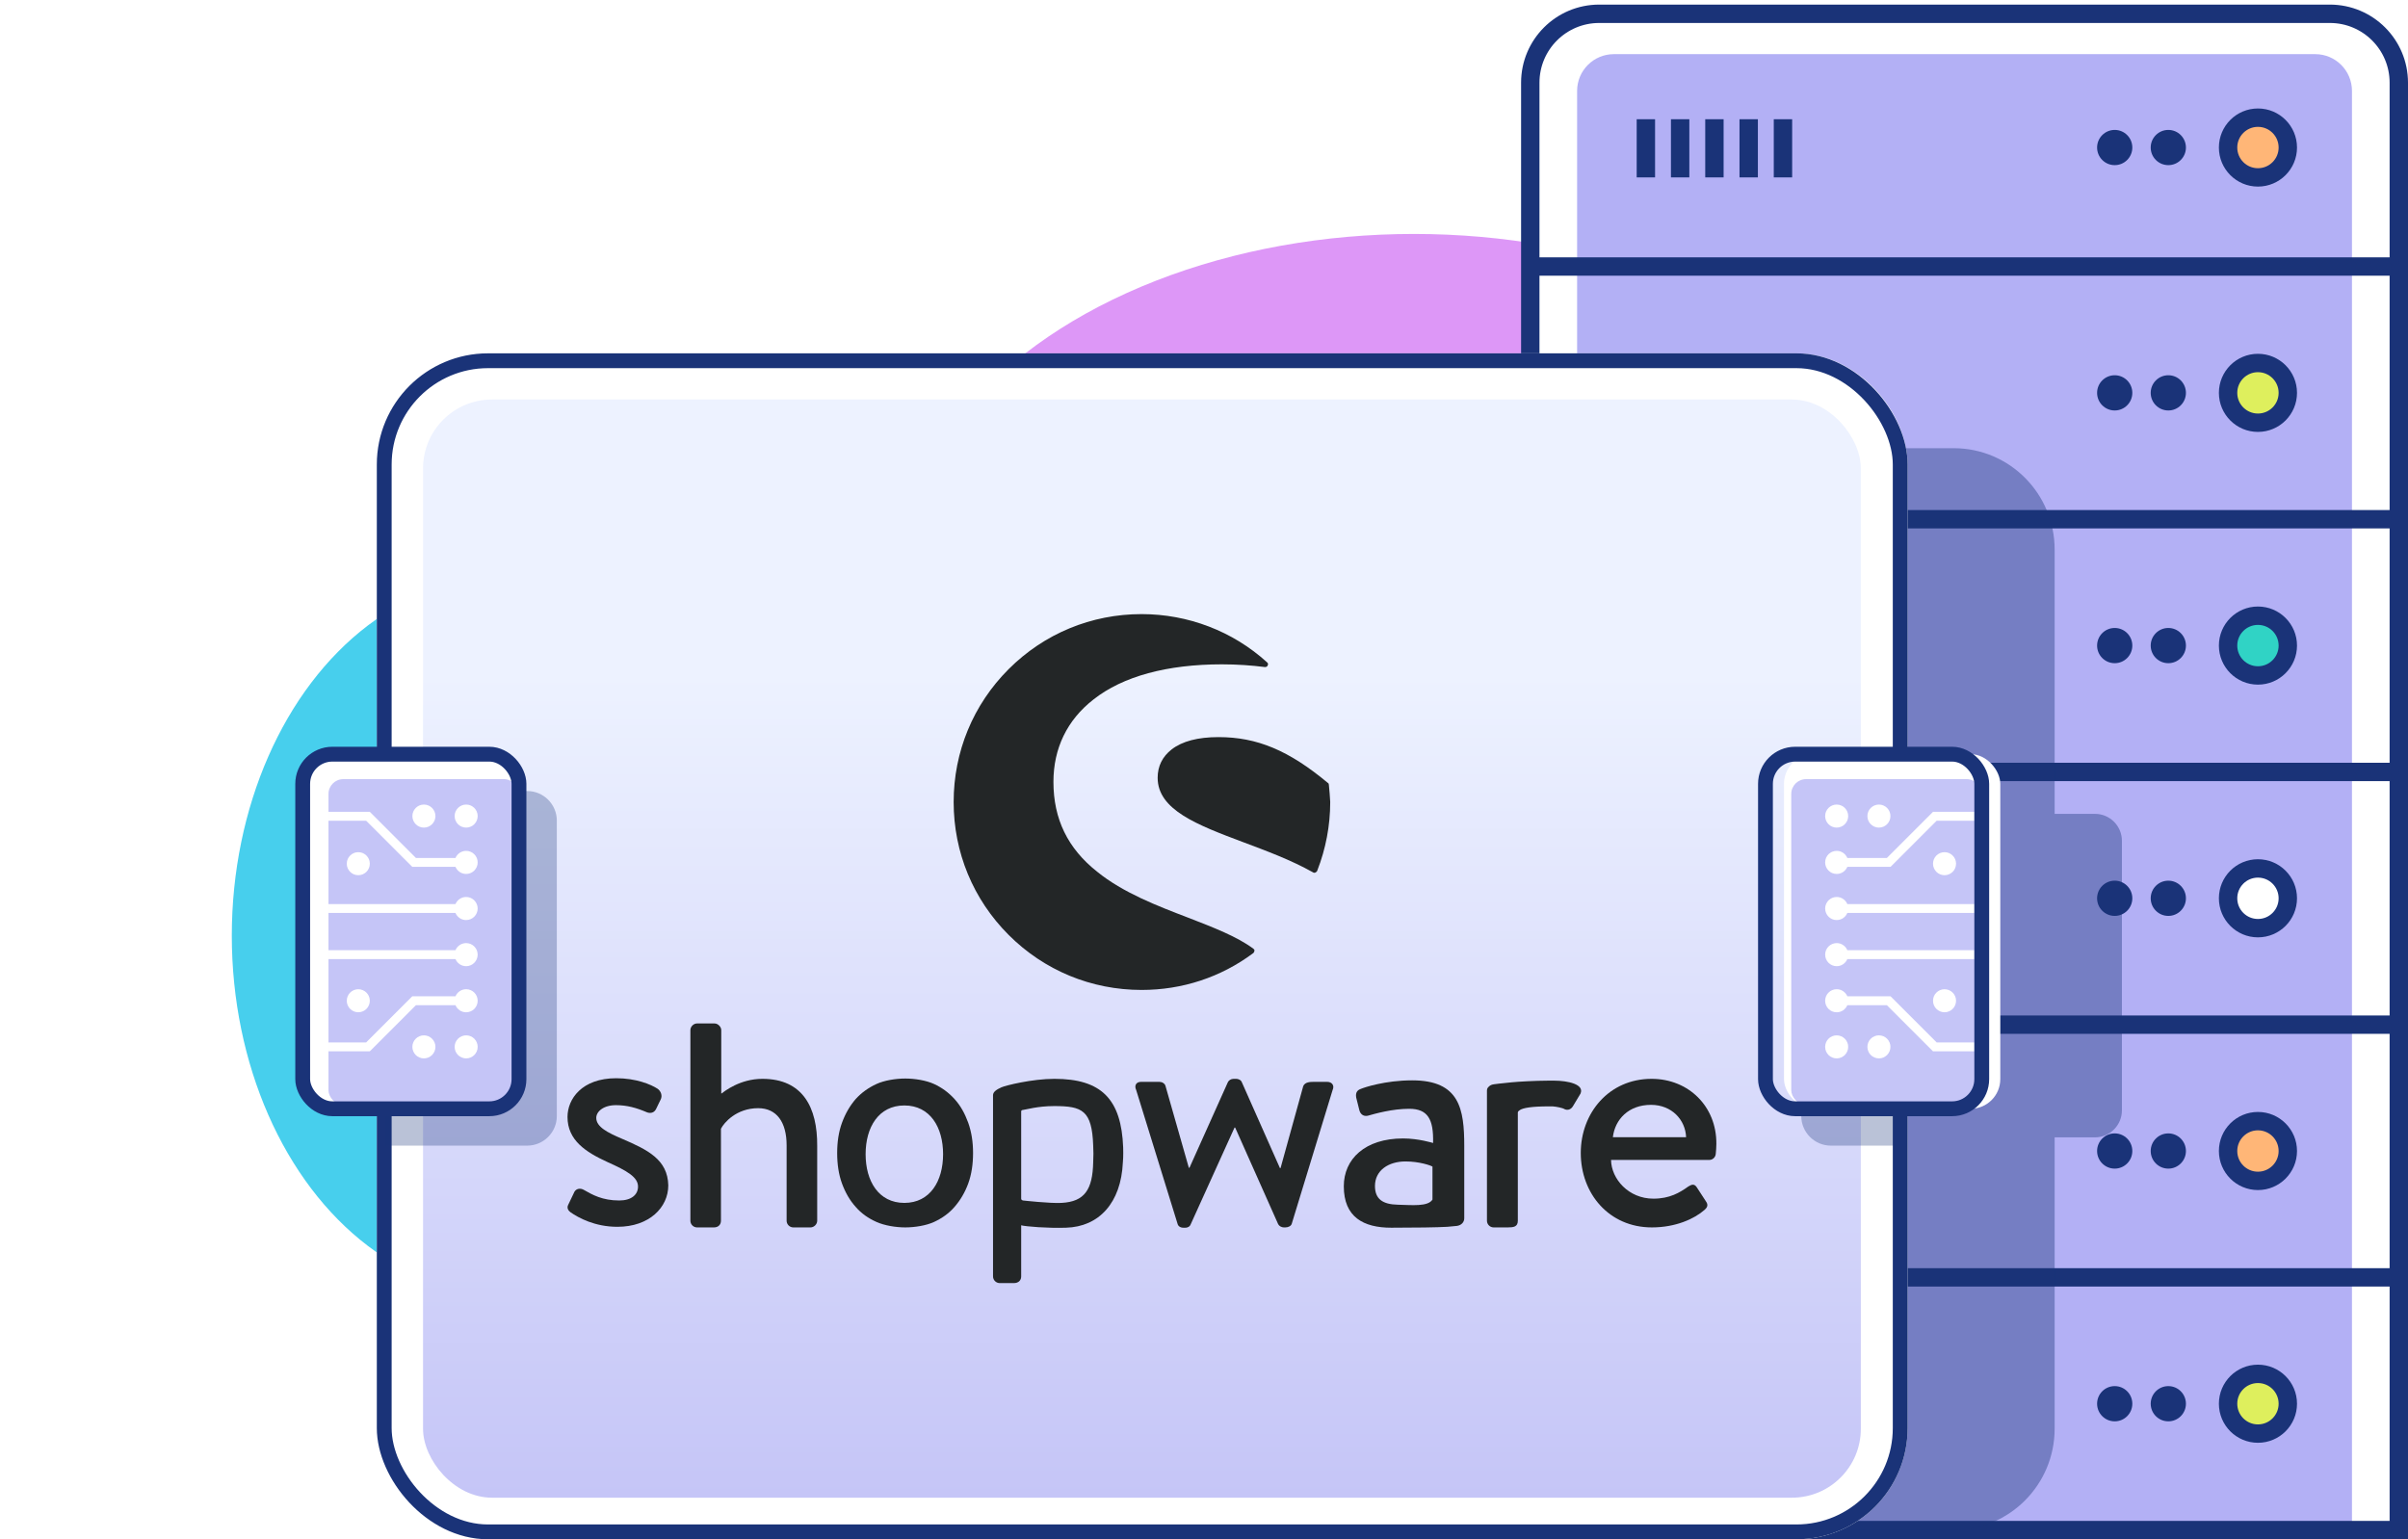
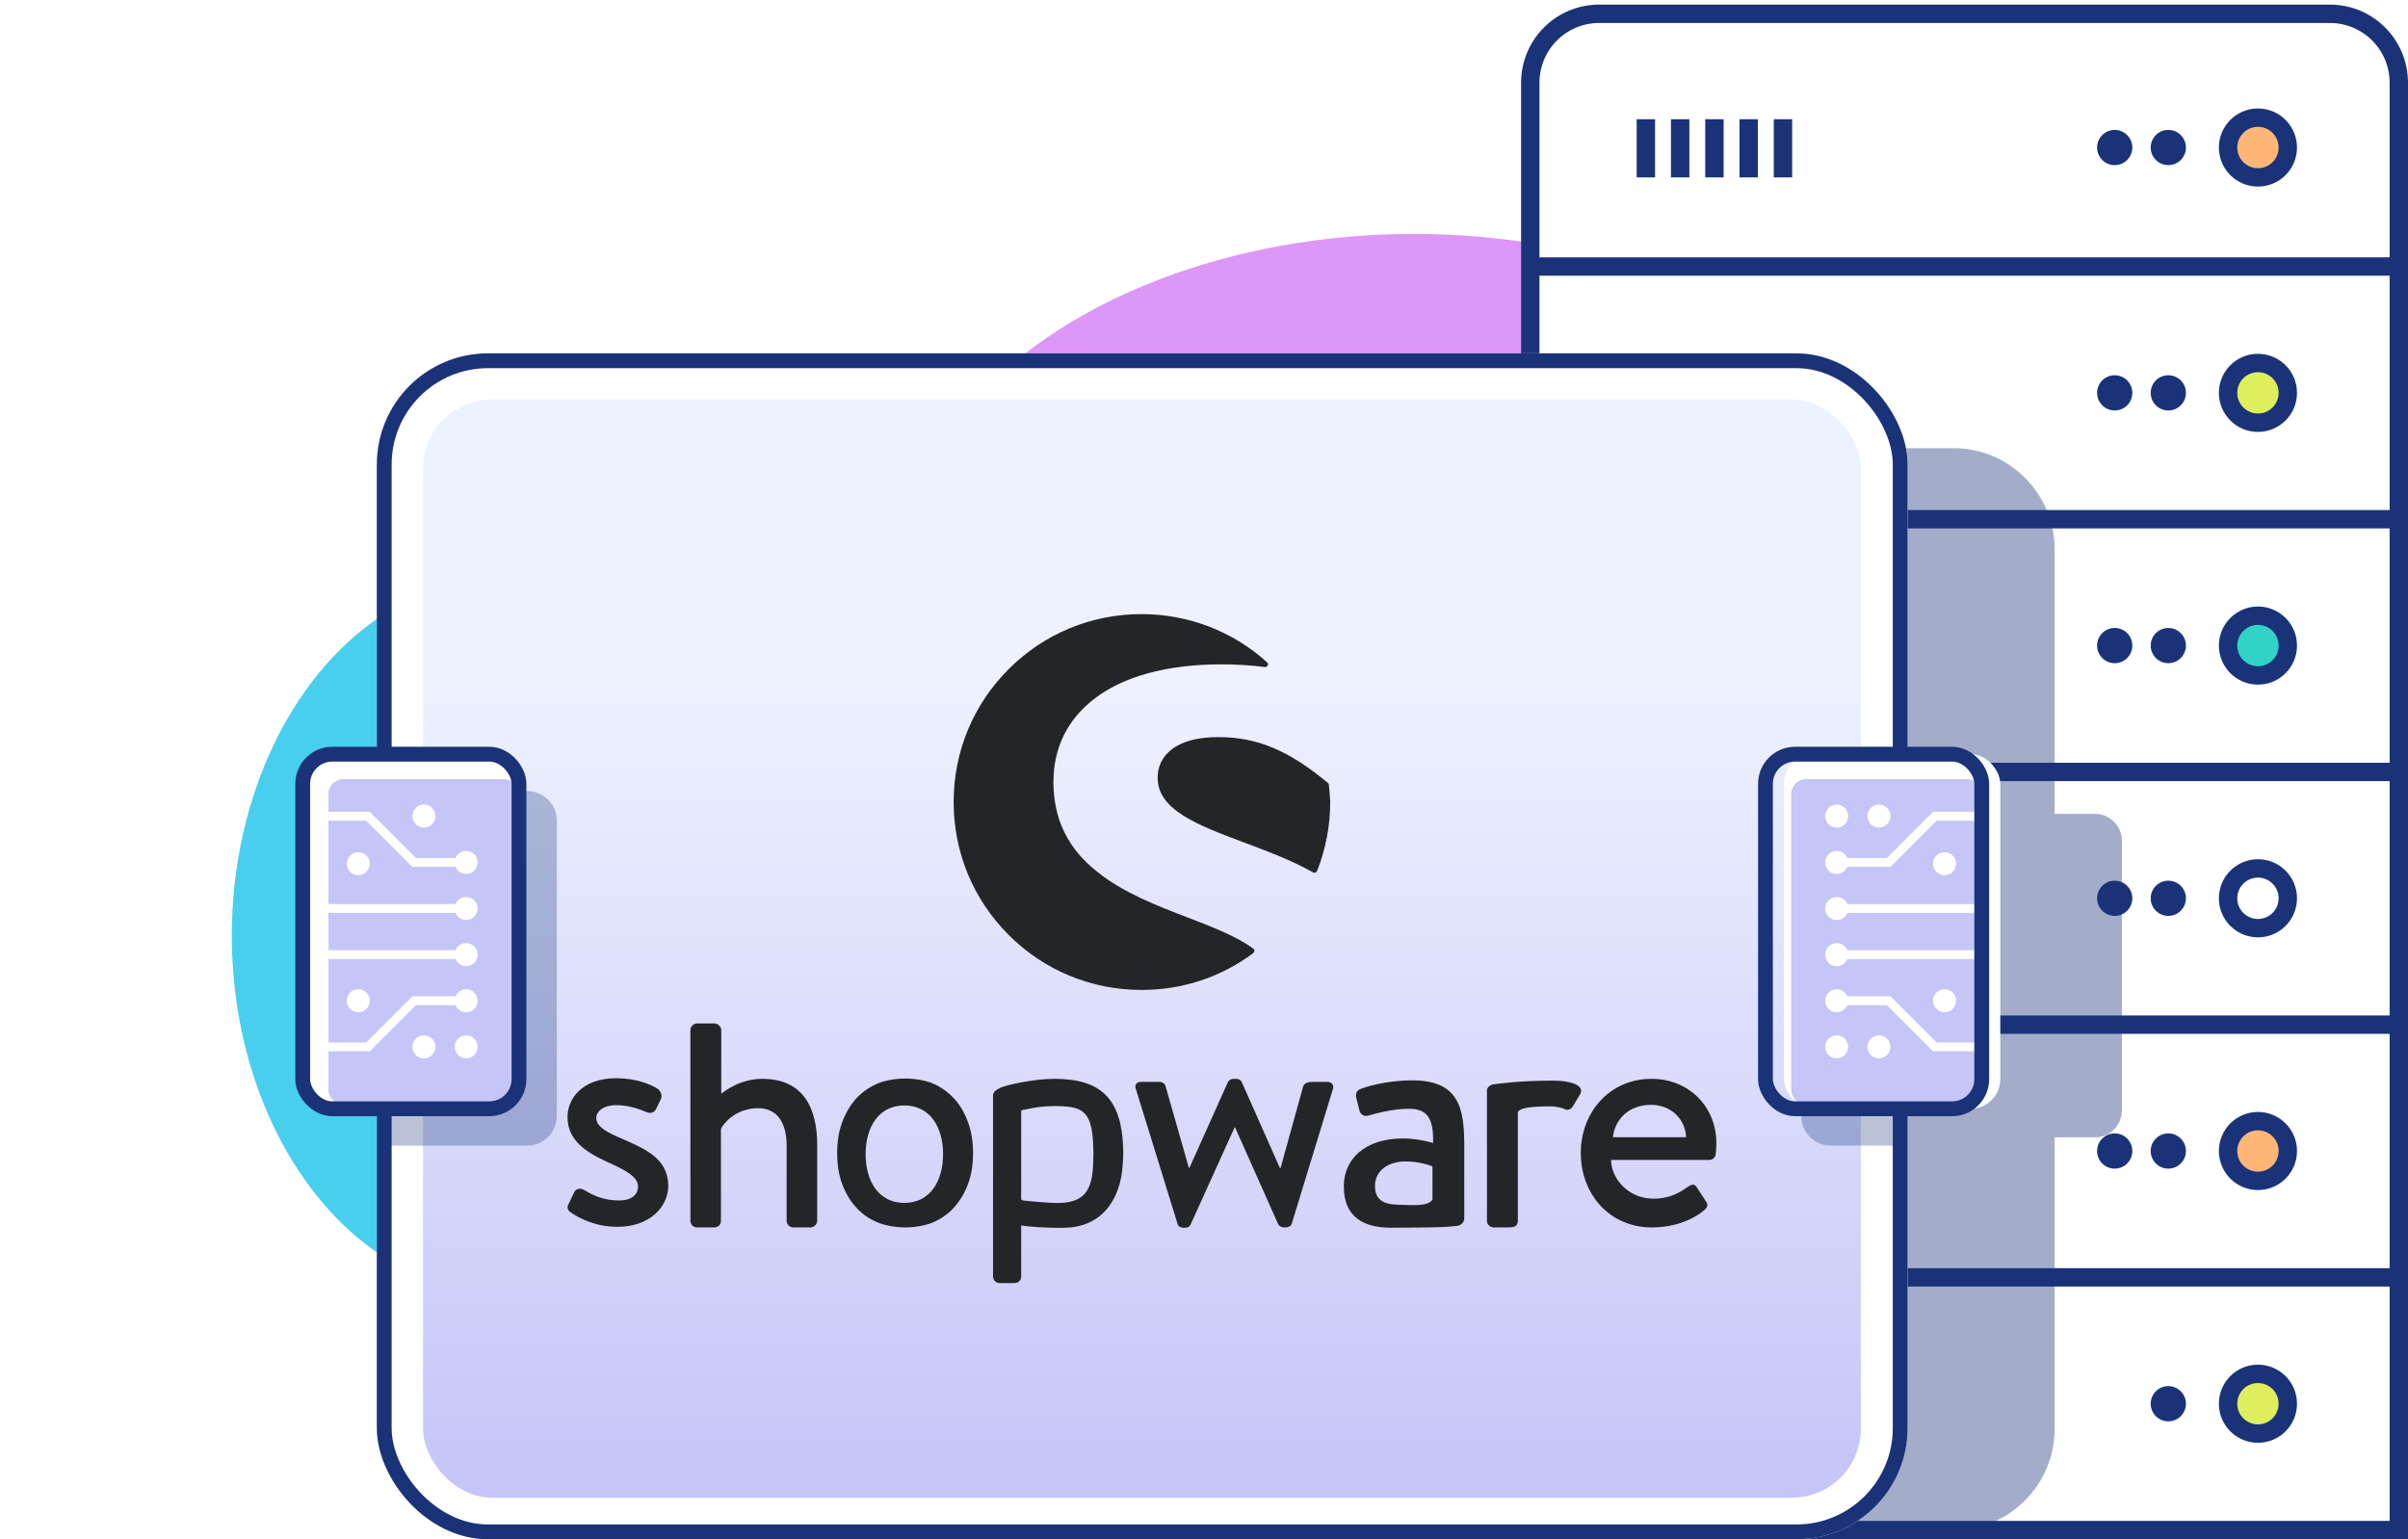
<svg xmlns="http://www.w3.org/2000/svg" width="524" height="335" viewBox="0 0 524 335" fill="none">
  <g filter="url(#filter0_f_4926_20803)">
    <ellipse cx="109.695" cy="203.637" rx="59.253" ry="77.97" fill="#47CFED" />
  </g>
  <g filter="url(#filter1_f_4926_20803)">
    <ellipse cx="307.689" cy="126.957" rx="112.338" ry="76.043" fill="#DD97F7" />
  </g>
  <g clip-path="url(#clip0_4926_20803)">
    <path d="M333 18C333 9.716 339.716 3 348 3H507C515.284 3 522 9.716 522 18V333H333V18Z" fill="white" />
-     <path d="M343.191 19.785C343.191 15.366 346.773 11.784 351.191 11.784H503.808C508.226 11.784 511.808 15.366 511.808 19.785V333H343.191V19.785Z" fill="#B3B0F5" />
    <path d="M332.915 58H521.85" stroke="#1A3378" stroke-width="4" />
    <path d="M332.915 113H521.85" stroke="#1A3378" stroke-width="4" />
    <path d="M332.915 168H521.85" stroke="#1A3378" stroke-width="4" />
    <path d="M332.915 223H521.85" stroke="#1A3378" stroke-width="4" />
    <path d="M332.915 278H521.85" stroke="#1A3378" stroke-width="4" />
    <circle cx="460.178" cy="85.5" r="3.833" fill="#1A3378" />
    <circle cx="491.347" cy="85.5" r="6.5" fill="#DEEF5D" stroke="#1A3378" stroke-width="4" />
    <circle cx="471.843" cy="85.5" r="3.833" fill="#1A3378" />
    <circle cx="491.347" cy="32.108" r="6.5" fill="#FFB677" stroke="#1A3378" stroke-width="4" />
    <circle cx="471.843" cy="32.108" r="3.833" fill="#1A3378" />
    <circle cx="460.178" cy="32.108" r="3.833" fill="#1A3378" />
    <circle cx="491.347" cy="140.5" r="6.5" fill="#30D3C5" stroke="#1A3378" stroke-width="4" />
    <circle cx="471.843" cy="140.5" r="3.833" fill="#1A3378" />
    <circle cx="460.178" cy="140.5" r="3.833" fill="#1A3378" />
    <circle cx="491.347" cy="195.5" r="6.5" fill="white" stroke="#1A3378" stroke-width="4" />
    <circle cx="471.843" cy="195.5" r="3.833" fill="#1A3378" />
    <circle cx="460.178" cy="195.5" r="3.833" fill="#1A3378" />
    <circle cx="491.347" cy="250.5" r="6.5" fill="#FFB677" stroke="#1A3378" stroke-width="4" />
    <circle cx="471.843" cy="250.5" r="3.833" fill="#1A3378" />
    <circle cx="460.178" cy="250.5" r="3.833" fill="#1A3378" />
    <circle cx="491.347" cy="305.5" r="6.5" fill="#DEEF5D" stroke="#1A3378" stroke-width="4" />
    <circle cx="471.843" cy="305.5" r="3.833" fill="#1A3378" />
-     <circle cx="460.178" cy="305.5" r="3.833" fill="#1A3378" />
    <path d="M358.156 25.951L358.156 38.608" stroke="#1A3378" stroke-width="4" />
    <path d="M365.614 25.951L365.614 38.608" stroke="#1A3378" stroke-width="4" />
    <path d="M373.072 25.951L373.072 38.608" stroke="#1A3378" stroke-width="4" />
    <path d="M380.53 25.951L380.53 38.608" stroke="#1A3378" stroke-width="4" />
    <path d="M387.988 25.951L387.988 38.608" stroke="#1A3378" stroke-width="4" />
  </g>
  <path d="M333 18C333 9.716 339.716 3 348 3H507C515.284 3 522 9.716 522 18V333H333V18Z" stroke="#1A3378" stroke-width="4" />
  <path opacity="0.4" d="M166.76 97.543C154.631 97.543 144.798 107.427 144.798 119.62V310.923C144.798 323.116 154.631 333 166.76 333H425.145C437.274 333 447.107 323.116 447.107 310.923V247.528H455.891C459.125 247.528 461.747 244.893 461.747 241.642V183.013C461.747 179.762 459.125 177.126 455.891 177.126H447.107V119.62C447.107 107.427 437.274 97.543 425.145 97.543H166.76Z" fill="#1A3378" />
  <rect x="87" y="81.898" width="323.113" height="248.102" rx="19.197" fill="white" />
  <rect x="87" y="81.898" width="323.113" height="248.102" rx="19.197" stroke="white" stroke-width="10" />
  <rect x="92.057" y="86.949" width="312.875" height="239" rx="15" fill="url(#paint0_linear_4926_20803)" />
  <g clip-path="url(#clip1_4926_20803)">
    <path d="M248.42 133.651C258.533 133.651 268.274 137.369 275.71 144.135C275.933 144.284 276.008 144.582 275.859 144.805C275.785 145.102 275.487 145.177 275.263 145.177C272.364 144.805 269.166 144.582 265.895 144.582C253.997 144.582 244.331 147.185 237.936 152.241C232.21 156.702 229.236 162.874 229.236 170.161C229.236 178.266 232.358 184.662 238.753 189.718C244.33 194.254 251.841 197.154 258.459 199.682C264.035 201.838 269.241 203.846 272.81 206.523C272.958 206.672 273.033 206.82 272.959 206.969C272.959 207.118 272.884 207.267 272.736 207.416C265.672 212.695 257.269 215.446 248.42 215.446C237.489 215.446 227.227 211.208 219.494 203.475C211.761 195.741 207.522 185.48 207.522 174.549C207.522 163.618 211.761 153.356 219.494 145.623C227.227 137.889 237.489 133.651 248.42 133.651Z" fill="#232627" />
    <path d="M265.151 160.42C273.554 160.42 280.469 163.321 288.946 170.385C289.095 170.459 289.169 170.608 289.169 170.757C289.318 172.095 289.392 173.359 289.467 174.549C289.467 179.679 288.5 184.736 286.641 189.495C286.567 189.718 286.418 189.792 286.269 189.866C286.195 189.941 286.121 189.941 286.046 189.941C285.898 189.941 285.823 189.941 285.749 189.866C280.841 187.115 275.562 185.182 270.431 183.249C260.541 179.531 251.915 176.259 251.915 169.27C251.915 166.741 252.956 164.659 254.964 163.097C257.269 161.313 260.689 160.42 265.151 160.42Z" fill="#232627" />
    <path fill-rule="evenodd" clip-rule="evenodd" d="M229.46 234.792C239.669 234.792 244.015 239.204 244.411 249.742C244.411 249.757 244.476 251.722 244.345 252.969C243.95 261.794 239.142 266.997 231.963 267.194C227.946 267.326 223.138 266.931 222.216 266.668V277.797C222.216 278.653 221.623 279.246 220.636 279.246H217.54C216.75 279.246 216.091 278.588 216.091 277.797V238.348C216.091 237.624 216.881 237.097 217.935 236.636C218.791 236.241 224.587 234.792 229.46 234.792ZM229.395 240.719C225.773 240.719 223.204 241.509 222.545 241.575C222.348 241.575 222.216 241.707 222.216 241.904V260.872C222.216 261.069 222.348 261.201 222.612 261.267C222.655 261.272 228.482 261.925 230.975 261.794C236.046 261.53 237.759 258.896 237.89 252.903C237.956 251.783 237.956 250.334 237.89 249.346C237.627 241.641 235.52 240.719 229.395 240.719Z" fill="#232627" />
    <path d="M268.91 234.792C269.634 234.792 270.095 235.121 270.227 235.516L278.525 254.22H278.657L283.596 236.373C283.992 235.451 285.177 235.45 285.968 235.45H288.8C289.853 235.45 290.446 236.241 289.985 237.229L281.094 266.338C280.962 266.799 280.37 267.128 279.711 267.128H279.447C278.789 267.128 278.328 266.799 278.13 266.404L268.778 245.395H268.646L259.097 266.47C258.965 266.865 258.57 267.194 257.912 267.194H257.517C256.858 267.194 256.397 266.865 256.265 266.404L247.242 237.229C246.781 236.241 247.243 235.45 248.296 235.45H252.314C252.84 235.45 253.499 235.78 253.631 236.373L258.702 254.154H258.834L267.198 235.516C267.396 235.121 267.856 234.792 268.449 234.792H268.91Z" fill="#232627" />
    <path fill-rule="evenodd" clip-rule="evenodd" d="M307.306 235.121C317.645 235.121 318.633 241.378 318.633 249.413V265.152C318.633 266.008 317.975 266.667 317.053 266.799L314.946 266.997C312.838 267.129 307.701 267.194 302.762 267.194C296.703 267.194 292.422 264.889 292.422 258.172C292.422 252.244 297.032 247.766 305.33 247.766C308.689 247.766 311.85 248.754 311.85 248.754C311.982 243.617 310.73 241.312 306.647 241.312C302.959 241.312 299.271 242.366 297.625 242.827C296.637 243.024 295.978 242.431 295.78 241.509L295.122 238.875C294.924 237.756 295.386 237.228 296.176 236.965C296.769 236.701 301.379 235.121 307.306 235.121ZM305.857 252.771C302.103 252.771 299.205 254.747 299.205 258.106C299.205 260.938 300.852 262.123 304.211 262.189C307.24 262.255 310.73 262.65 311.718 261.07V253.891C311.323 253.627 308.82 252.771 305.857 252.771Z" fill="#232627" />
    <path d="M155.501 222.74C156.226 222.74 156.95 223.464 156.95 224.189V238.019C157.675 237.492 161.033 234.792 165.907 234.792C174.666 234.792 177.893 240.983 177.828 249.413V265.68C177.827 266.47 177.103 267.128 176.379 267.128H172.624C171.834 267.128 171.176 266.47 171.175 265.68V249.281C171.175 244.21 169.002 241.18 164.985 241.18C160.243 241.18 157.543 244.341 156.884 245.658V265.68C156.884 266.536 156.291 267.128 155.369 267.128H151.682C150.891 267.128 150.233 266.47 150.233 265.68V224.189C150.233 223.464 150.891 222.74 151.682 222.74H155.501Z" fill="#232627" />
    <path fill-rule="evenodd" clip-rule="evenodd" d="M196.992 234.726C199.034 234.726 201.536 235.121 203.249 235.911C204.961 236.702 206.41 237.756 207.727 239.204C209.044 240.653 209.966 242.366 210.691 244.341C211.415 246.383 211.745 248.556 211.745 250.927C211.745 253.364 211.415 255.603 210.691 257.579C209.966 259.554 208.978 261.201 207.727 262.65C206.476 264.099 204.961 265.153 203.249 265.943C201.536 266.733 199.034 267.128 196.992 267.128C194.951 267.128 192.514 266.733 190.736 265.943C188.957 265.153 187.442 264.099 186.191 262.65C184.94 261.267 183.952 259.554 183.227 257.579C182.503 255.603 182.174 253.364 182.174 250.927C182.174 248.556 182.503 246.317 183.227 244.341C183.952 242.366 184.94 240.653 186.191 239.204C187.508 237.756 189.023 236.702 190.736 235.911C192.448 235.121 194.951 234.726 196.992 234.726ZM196.795 240.587C191.197 240.587 188.365 245.329 188.365 251.191C188.365 257.052 191.197 261.794 196.795 261.794C202.393 261.794 205.224 257.052 205.225 251.191C205.225 245.329 202.393 240.587 196.795 240.587Z" fill="#232627" />
    <path d="M338.194 235.187C341.157 235.187 344.845 235.978 343.923 238.019L342.343 240.653C341.882 241.509 341.091 241.707 340.432 241.378C340.037 241.114 338.72 240.851 337.864 240.785H337.008C333.321 240.785 331.476 241.114 330.752 241.575C330.554 241.707 330.291 241.904 330.291 242.102V265.68C330.29 266.997 329.368 267.128 328.117 267.128H325.022C324.232 267.128 323.573 266.47 323.573 265.68V237.361C323.573 237.097 323.639 236.833 323.837 236.636C324.1 236.307 324.495 236.043 325.087 235.977C326.003 235.846 326.723 235.781 326.734 235.78C327.919 235.648 329.566 235.45 332.332 235.319C333.781 235.253 335.361 235.187 336.942 235.187H338.194Z" fill="#232627" />
    <path fill-rule="evenodd" clip-rule="evenodd" d="M359.4 234.792C367.435 234.792 373.559 240.785 373.494 248.951C373.494 249.544 373.428 250.598 373.362 251.125C373.296 251.915 372.638 252.442 371.979 252.442H350.575C350.641 256.591 354.395 260.872 359.795 260.872C363.352 260.872 365.525 259.554 367.369 258.237C368.093 257.776 368.686 257.579 369.213 258.369L371.057 261.201C371.584 261.925 371.847 262.518 370.926 263.308C368.686 265.284 364.603 267.128 359.466 267.128C350.114 267.128 343.989 259.752 343.989 250.927C343.989 242.234 350.114 234.792 359.4 234.792ZM359.268 240.455C354.395 240.455 351.431 243.617 350.97 247.502H366.908C366.776 243.749 363.812 240.455 359.268 240.455Z" fill="#232627" />
    <path d="M134.097 234.66C138.378 234.66 141.605 235.977 143.12 236.965C143.844 237.492 144.174 238.48 143.778 239.27L142.725 241.443C142.198 242.365 141.276 242.3 140.683 242.036C138.51 241.114 136.468 240.522 134.032 240.522C131.331 240.522 129.751 241.905 129.751 243.288C129.751 245.263 132.253 246.515 135.349 247.832C141.013 250.268 145.293 252.376 145.425 257.974C145.425 262.782 141.276 266.997 134.361 266.997C129.421 266.997 125.865 265.021 124.153 263.835C123.692 263.506 123.297 262.913 123.626 262.255L125.009 259.357C125.404 258.698 126.26 258.501 127.051 258.962C128.895 260.016 131.068 261.267 134.756 261.267C137.39 261.267 138.839 260.015 138.839 258.237C138.839 256.196 136.468 254.813 132.188 252.903C127.446 250.73 123.494 248.161 123.494 243.09C123.494 239.204 126.59 234.66 134.097 234.66Z" fill="#232627" />
  </g>
  <path opacity="0.3" d="M412.481 172.156L398.421 172.156C394.858 172.156 391.969 175.044 391.969 178.608V242.876C391.969 246.439 394.858 249.328 398.421 249.328L412.481 249.328V172.156Z" fill="#1A3378" />
  <rect x="83.613" y="78.511" width="329.887" height="254.876" rx="22.584" stroke="#1A3378" stroke-width="3.226" />
  <g filter="url(#filter2_d_4926_20803)">
    <rect x="384.18" y="164.135" width="47.065" height="77.173" rx="6.453" fill="white" />
  </g>
  <rect x="389.791" y="169.567" width="41.455" height="70.934" rx="3.226" fill="#C5C5F7" />
  <path d="M429.632 178.616H421.438L411.399 188.657H401.995C401.617 189.562 400.723 190.201 399.677 190.201C398.289 190.201 397.166 189.075 397.166 187.69C397.166 186.302 398.289 185.179 399.677 185.179C400.723 185.179 401.617 185.819 401.995 186.724H410.599L420.639 176.682H429.632V178.616Z" fill="white" />
  <path d="M402.18 177.607C402.18 176.222 401.058 175.1 399.673 175.1C398.289 175.1 397.166 176.222 397.166 177.607C397.166 178.992 398.289 180.114 399.673 180.114C401.058 180.114 402.18 178.992 402.18 177.607Z" fill="white" />
  <path d="M408.867 175.1C410.252 175.1 411.375 176.222 411.375 177.607C411.375 178.992 410.252 180.114 408.867 180.114C407.483 180.114 406.36 178.992 406.36 177.607C406.36 176.222 407.483 175.1 408.867 175.1Z" fill="white" />
  <path d="M425.653 187.969C425.653 189.354 424.531 190.476 423.146 190.476C421.761 190.476 420.639 189.354 420.639 187.969C420.639 186.584 421.761 185.462 423.146 185.462C424.531 185.462 425.653 186.584 425.653 187.969Z" fill="white" />
  <path d="M401.995 196.76H429.632V198.693H401.995C401.617 199.602 400.723 200.238 399.677 200.238C398.292 200.238 397.17 199.115 397.17 197.727C397.17 196.342 398.292 195.215 399.677 195.215C400.723 195.215 401.617 195.855 401.995 196.76Z" fill="white" />
  <path d="M429.632 226.871L421.438 226.871L411.399 216.83H401.995C401.617 215.925 400.723 215.286 399.677 215.286C398.289 215.286 397.166 216.412 397.166 217.797C397.166 219.185 398.289 220.308 399.677 220.308C400.723 220.308 401.617 219.668 401.995 218.763H410.599L420.639 228.805H429.632V226.871Z" fill="white" />
  <path d="M399.673 230.343C401.058 230.343 402.181 229.22 402.181 227.836C402.181 226.451 401.058 225.328 399.673 225.328C398.289 225.328 397.166 226.451 397.166 227.836C397.166 229.22 398.289 230.343 399.673 230.343Z" fill="white" />
  <path d="M408.868 230.343C410.252 230.343 411.375 229.22 411.375 227.836C411.375 226.451 410.252 225.328 408.868 225.328C407.483 225.328 406.36 226.451 406.36 227.836C406.36 229.22 407.483 230.343 408.868 230.343Z" fill="white" />
  <path d="M425.653 217.797C425.653 219.181 424.531 220.304 423.146 220.304C421.762 220.304 420.639 219.181 420.639 217.797C420.639 216.412 421.762 215.29 423.146 215.29C424.531 215.29 425.653 216.412 425.653 217.797Z" fill="white" />
  <path d="M401.995 206.795H429.632V208.728H401.995C401.617 209.637 400.724 210.273 399.677 210.273C398.293 210.273 397.17 209.15 397.17 207.762C397.17 206.377 398.293 205.251 399.677 205.251C400.724 205.251 401.617 205.89 401.995 206.795Z" fill="white" />
  <rect x="384.18" y="164.135" width="47.065" height="77.173" rx="6.453" stroke="#1A3378" stroke-width="3.226" />
  <rect x="65.869" y="164.135" width="47.065" height="77.173" rx="6.453" fill="white" />
  <path opacity="0.3" d="M83.864 172.156L114.719 172.156C118.283 172.156 121.172 175.044 121.172 178.608V242.876C121.172 246.439 118.283 249.328 114.719 249.328L83.864 249.328V172.156Z" fill="#1A3378" />
  <rect x="71.481" y="169.567" width="41.455" height="70.934" rx="3.226" fill="#C5C5F7" />
  <path d="M71.481 178.616H79.674L89.714 188.657H99.117C99.495 189.562 100.389 190.201 101.436 190.201C102.824 190.201 103.946 189.075 103.946 187.69C103.946 186.302 102.824 185.179 101.436 185.179C100.389 185.179 99.495 185.819 99.117 186.724H90.513L80.474 176.682H71.481V178.616Z" fill="white" />
-   <path d="M98.932 177.607C98.932 176.222 100.054 175.1 101.439 175.1C102.824 175.1 103.946 176.222 103.946 177.607C103.946 178.992 102.824 180.114 101.439 180.114C100.054 180.114 98.932 178.992 98.932 177.607Z" fill="white" />
  <path d="M92.245 175.1C90.86 175.1 89.738 176.222 89.738 177.607C89.738 178.992 90.86 180.114 92.245 180.114C93.63 180.114 94.752 178.992 94.752 177.607C94.752 176.222 93.63 175.1 92.245 175.1Z" fill="white" />
  <path d="M75.459 187.969C75.459 189.354 76.582 190.476 77.966 190.476C79.351 190.476 80.474 189.354 80.474 187.969C80.474 186.584 79.351 185.462 77.966 185.462C76.582 185.462 75.459 186.584 75.459 187.969Z" fill="white" />
  <path d="M99.117 196.76H71.481V198.693H99.117C99.495 199.602 100.389 200.238 101.436 200.238C102.82 200.238 103.943 199.115 103.943 197.727C103.943 196.342 102.82 195.215 101.436 195.215C100.389 195.215 99.495 195.855 99.117 196.76Z" fill="white" />
  <path d="M71.48 226.871L79.674 226.871L89.713 216.83H99.117C99.495 215.925 100.389 215.286 101.435 215.286C102.823 215.286 103.946 216.412 103.946 217.797C103.946 219.185 102.823 220.308 101.435 220.308C100.389 220.308 99.495 219.668 99.117 218.763H90.513L80.473 228.805H71.48V226.871Z" fill="white" />
  <path d="M101.439 230.343C100.054 230.343 98.932 229.22 98.932 227.836C98.932 226.451 100.054 225.328 101.439 225.328C102.824 225.328 103.946 226.451 103.946 227.836C103.946 229.22 102.824 230.343 101.439 230.343Z" fill="white" />
  <path d="M92.245 230.343C90.86 230.343 89.737 229.22 89.737 227.836C89.737 226.451 90.86 225.328 92.245 225.328C93.629 225.328 94.752 226.451 94.752 227.836C94.752 229.22 93.629 230.343 92.245 230.343Z" fill="white" />
  <path d="M75.459 217.797C75.459 219.181 76.581 220.304 77.966 220.304C79.351 220.304 80.473 219.181 80.473 217.797C80.473 216.412 79.351 215.29 77.966 215.29C76.581 215.29 75.459 216.412 75.459 217.797Z" fill="white" />
  <path d="M99.117 206.795H71.48V208.728H99.117C99.495 209.637 100.389 210.273 101.435 210.273C102.82 210.273 103.942 209.15 103.942 207.762C103.942 206.377 102.82 205.251 101.435 205.251C100.389 205.251 99.495 205.89 99.117 206.795Z" fill="white" />
  <rect x="65.869" y="164.135" width="47.065" height="77.173" rx="6.453" stroke="#1A3378" stroke-width="3.226" />
  <defs>
    <filter id="filter0_f_4926_20803" x="0.441" y="75.667" width="218.506" height="255.941" filterUnits="userSpaceOnUse" color-interpolation-filters="sRGB">
      <feFlood flood-opacity="0" result="BackgroundImageFix" />
      <feBlend mode="normal" in="SourceGraphic" in2="BackgroundImageFix" result="shape" />
      <feGaussianBlur stdDeviation="25" result="effect1_foregroundBlur_4926_20803" />
    </filter>
    <filter id="filter1_f_4926_20803" x="145.352" y="0.914" width="324.676" height="252.086" filterUnits="userSpaceOnUse" color-interpolation-filters="sRGB">
      <feFlood flood-opacity="0" result="BackgroundImageFix" />
      <feBlend mode="normal" in="SourceGraphic" in2="BackgroundImageFix" result="shape" />
      <feGaussianBlur stdDeviation="25" result="effect1_foregroundBlur_4926_20803" />
    </filter>
    <filter id="filter2_d_4926_20803" x="380.147" y="156.069" width="63.197" height="93.304" filterUnits="userSpaceOnUse" color-interpolation-filters="sRGB">
      <feFlood flood-opacity="0" result="BackgroundImageFix" />
      <feColorMatrix in="SourceAlpha" type="matrix" values="0 0 0 0 0 0 0 0 0 0 0 0 0 0 0 0 0 0 127 0" result="hardAlpha" />
      <feOffset dx="4.033" />
      <feGaussianBlur stdDeviation="4.033" />
      <feComposite in2="hardAlpha" operator="out" />
      <feColorMatrix type="matrix" values="0 0 0 0 0.102 0 0 0 0 0.2 0 0 0 0 0.471 0 0 0 0.6 0" />
      <feBlend mode="normal" in2="BackgroundImageFix" result="effect1_dropShadow_4926_20803" />
      <feBlend mode="normal" in="SourceGraphic" in2="effect1_dropShadow_4926_20803" result="shape" />
    </filter>
    <linearGradient id="paint0_linear_4926_20803" x1="248.494" y1="86.949" x2="248.494" y2="325.949" gradientUnits="userSpaceOnUse">
      <stop offset="0.25" stop-color="#EDF2FF" />
      <stop offset="1" stop-color="#C5C5F7" />
    </linearGradient>
    <clipPath id="clip0_4926_20803">
      <path d="M333 18C333 9.716 339.716 3 348 3H507C515.284 3 522 9.716 522 18V333H333V18Z" fill="white" />
    </clipPath>
    <clipPath id="clip1_4926_20803">
      <rect width="250" height="180" fill="white" transform="translate(123.494 116.449)" />
    </clipPath>
  </defs>
</svg>